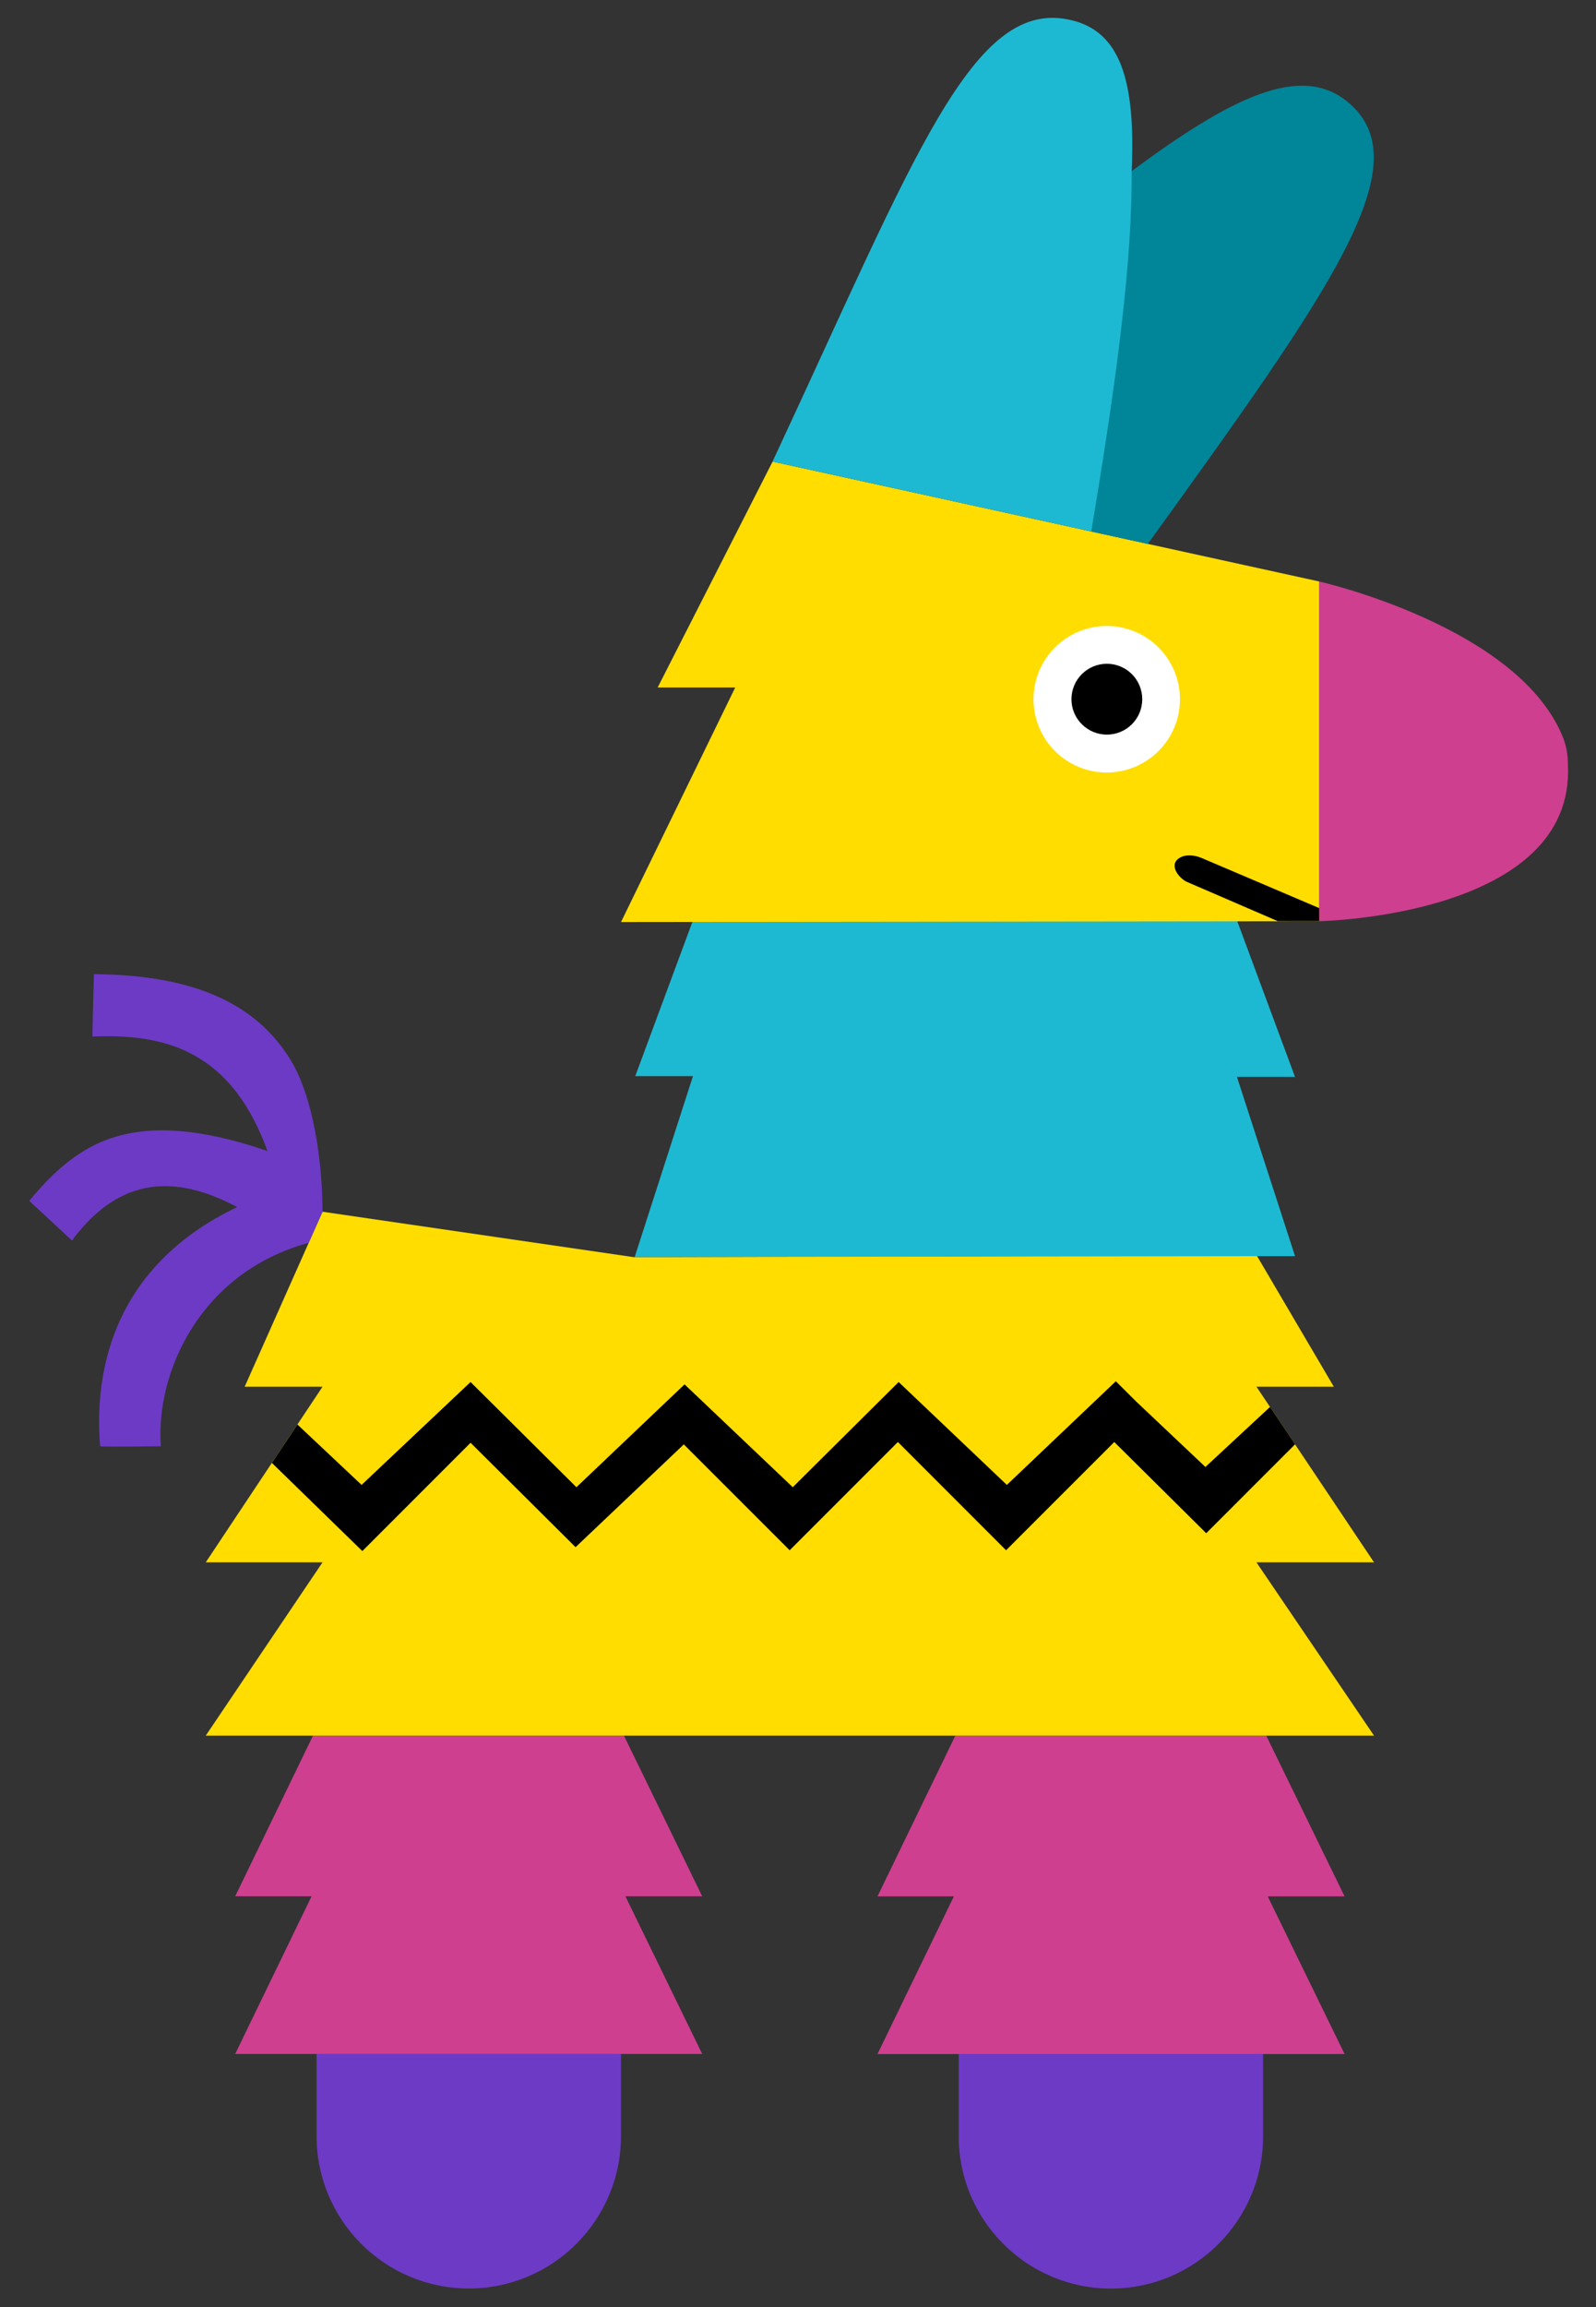
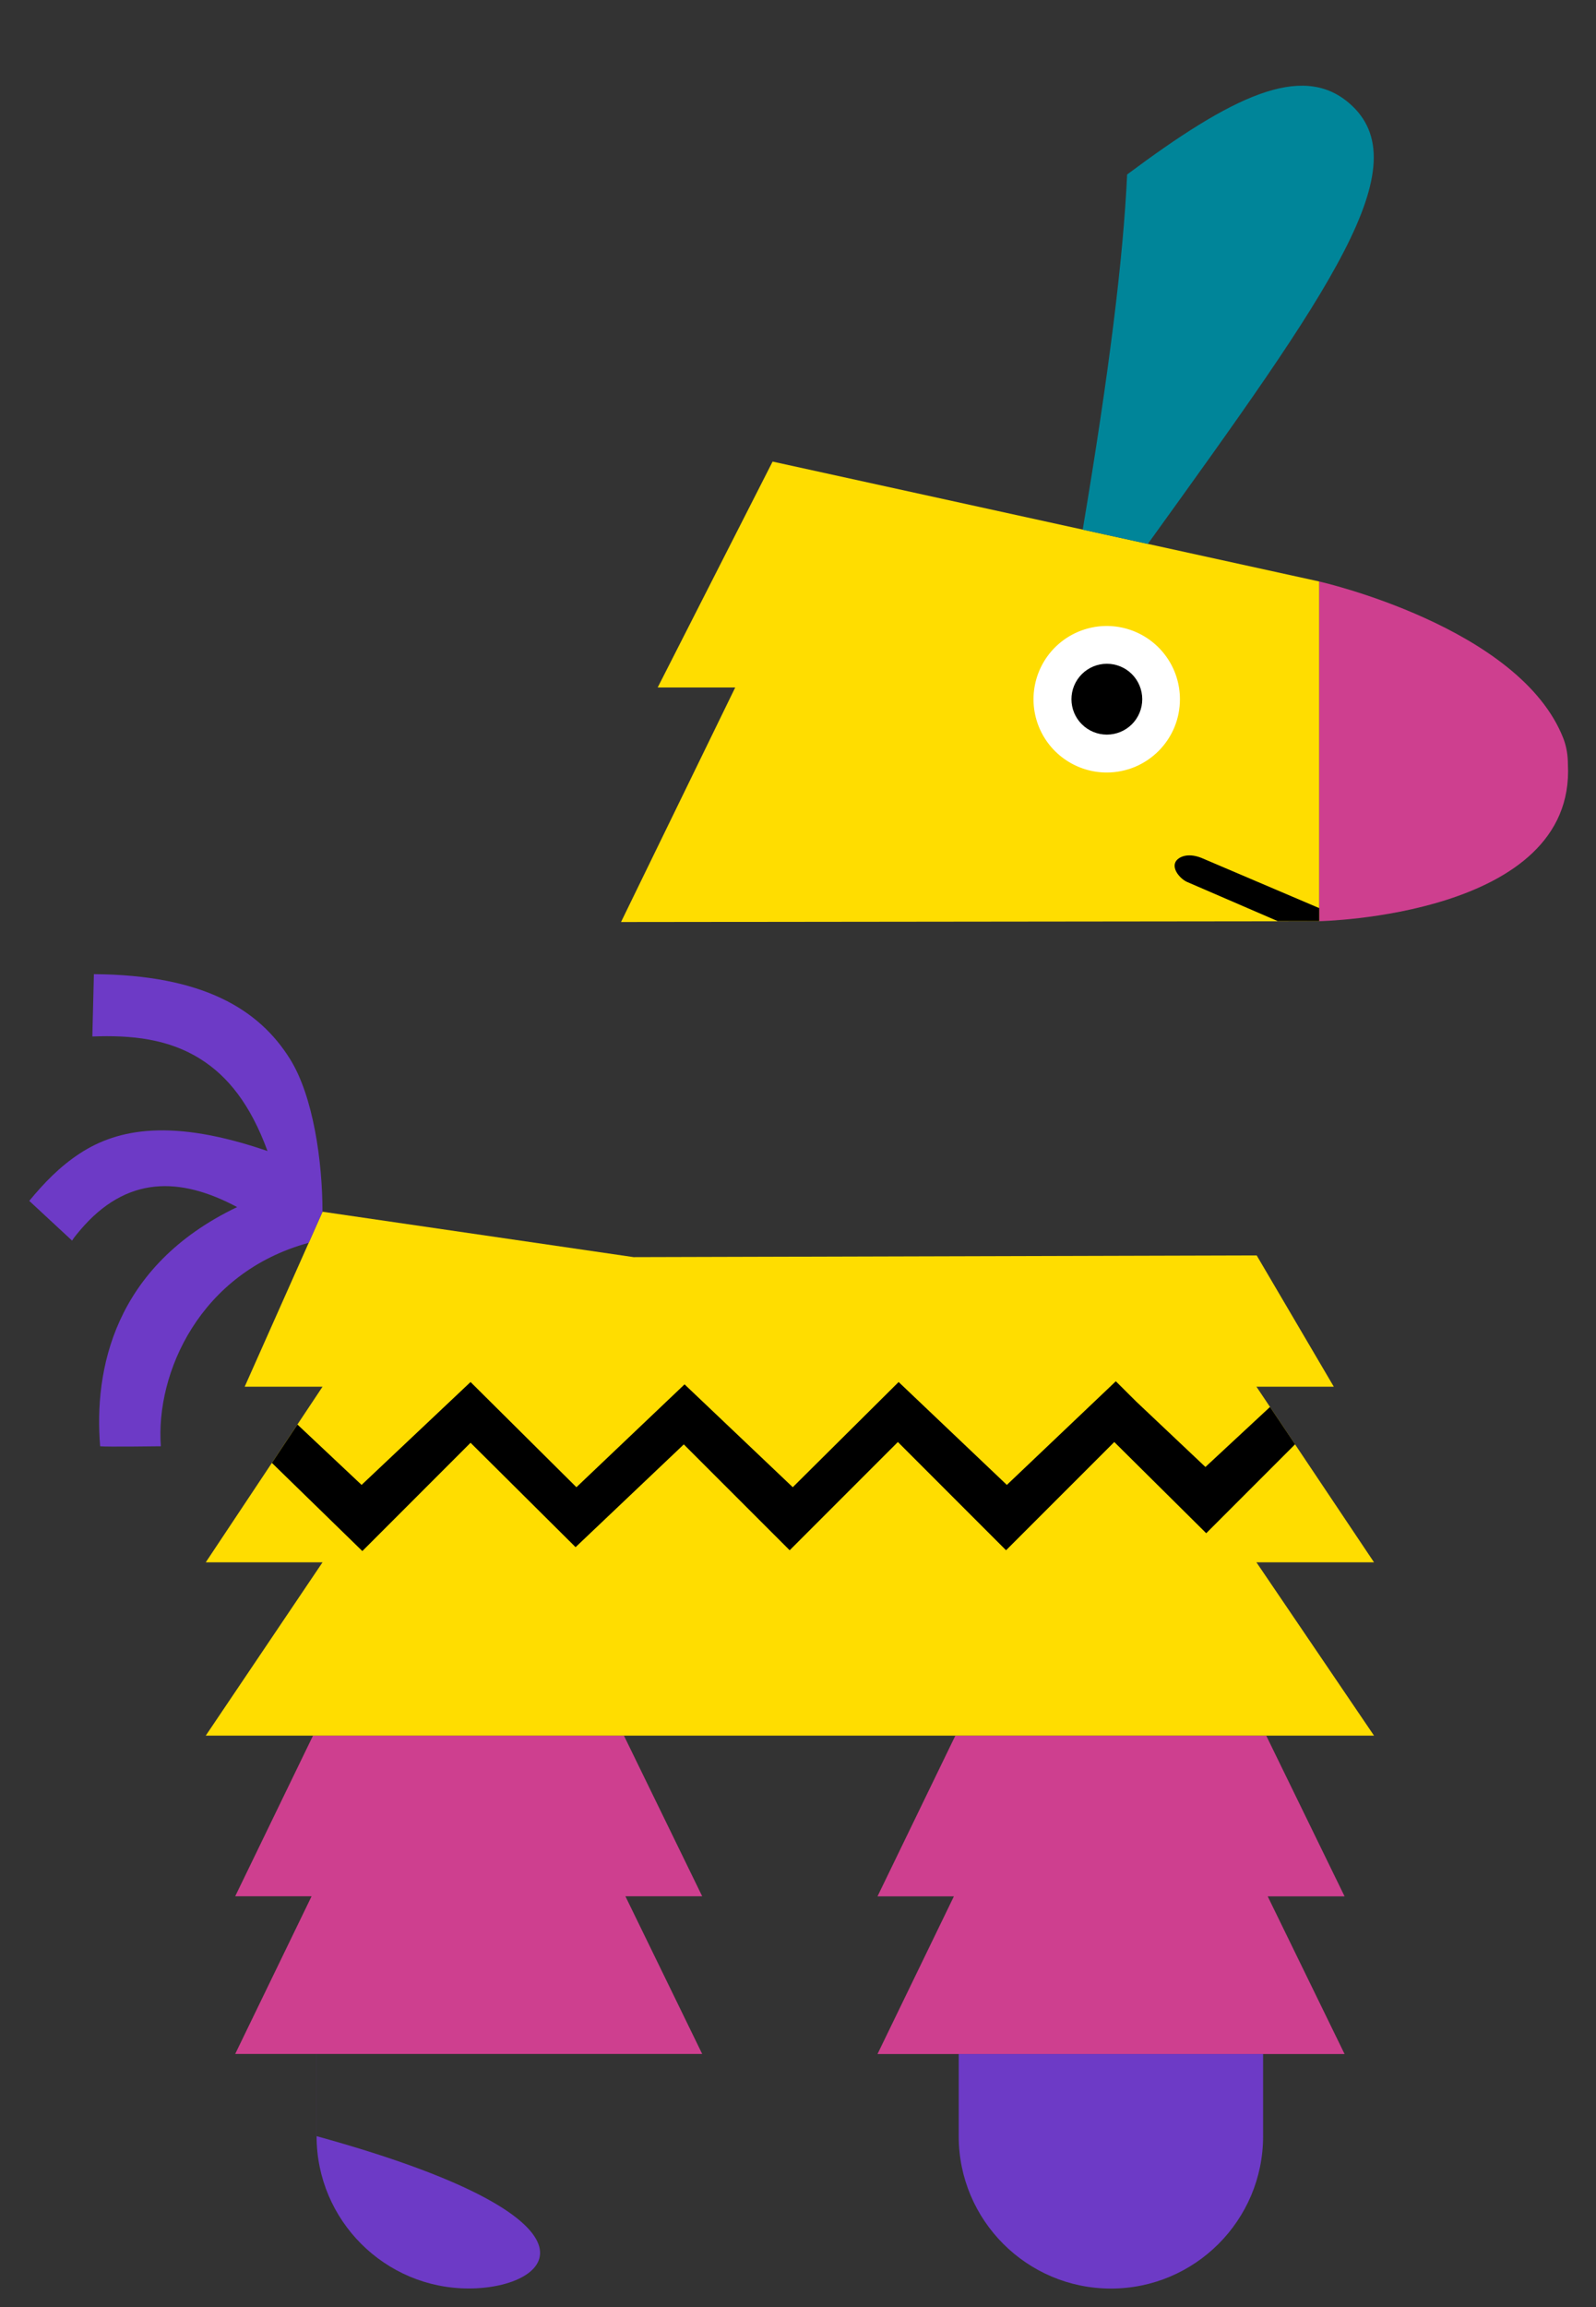
<svg xmlns="http://www.w3.org/2000/svg" width="36" height="52" viewBox="0 0 36 52" fill="none">
  <rect x="0" y="0" width="36" height="52" fill="#333333" stroke="none" />
  <g clip-path="url(#clip0_1386_202845)">
    <path d="M14.107 42.741L15.839 46.295H5.305L7.028 42.741H5.305L7.061 39.119H14.073L15.839 42.741H14.107Z" fill="#CE3F8F" />
-     <path d="M7.142 46.295H14.007V48.148C14.007 50.042 12.468 51.581 10.574 51.581C8.679 51.581 7.141 50.042 7.141 48.148V46.295H7.142Z" fill="#6D3AC6" />
+     <path d="M7.142 46.295V48.148C14.007 50.042 12.468 51.581 10.574 51.581C8.679 51.581 7.141 50.042 7.141 48.148V46.295H7.142Z" fill="#6D3AC6" />
    <path d="M28.595 42.743L30.329 46.297H19.793L21.516 42.743H19.793L21.549 39.121H28.562L30.329 42.743H28.595Z" fill="#CE3F8F" />
    <path d="M21.627 46.297H28.491V48.15C28.491 50.044 26.953 51.583 25.058 51.583C23.164 51.583 21.625 50.044 21.625 48.15V46.297H21.627Z" fill="#6D3AC6" />
    <path d="M28.346 35.222L30.993 39.12H4.641L7.275 35.214H4.641L7.275 31.256H5.519L7.275 27.312L14.291 28.335L28.346 28.296L30.086 31.256H28.339L28.346 31.263L30.993 35.214H28.339L28.346 35.222Z" fill="#FFDD00" />
    <path d="M6.709 32.108L8.156 33.469L10.614 31.15L13.002 33.521L15.441 31.203L17.882 33.521L20.27 31.15L22.711 33.469L25.169 31.133L25.625 31.587L27.19 33.065L28.647 31.712L29.212 32.554L27.208 34.558L27.195 34.545L25.134 32.502L22.693 34.942L20.253 32.502L17.812 34.942L15.424 32.556L12.983 34.872L10.614 32.519L8.173 34.96L6.133 32.973" fill="black" />
    <path d="M7.274 27.312C7.274 26.19 7.069 24.714 6.542 23.87C5.84 22.746 4.576 21.974 2.118 21.957L2.083 23.362C2.961 23.327 3.804 23.415 4.524 23.872C5.138 24.258 5.648 24.89 6.034 25.944C3.891 25.207 2.663 25.435 1.802 25.997C1.346 26.295 0.993 26.664 0.66 27.067L1.626 27.963C1.678 27.875 1.748 27.804 1.802 27.734C2.855 26.488 4.066 26.523 5.349 27.207C2.558 28.541 2.118 30.894 2.259 32.598C2.381 32.615 3.628 32.598 3.628 32.598C3.506 30.948 4.506 28.68 6.964 28.012L7.274 27.312Z" fill="#6D3AC6" />
-     <path d="M29.211 28.312L14.316 28.333L15.631 24.255H14.329L15.631 20.744H27.901L29.211 24.273H27.901L29.211 28.312Z" fill="#1DB9D2" />
    <path d="M29.759 20.764L14.008 20.782L16.584 15.495H14.835L17.427 10.404L29.759 13.107V20.764Z" fill="#FFDD00" />
    <path d="M29.758 20.763V13.107C29.758 13.107 34.291 14.129 35.267 16.652C35.336 16.834 35.366 17.03 35.366 17.225C35.549 20.658 29.758 20.763 29.758 20.763Z" fill="#CE3F8F" />
    <path d="M25.891 12.26C30.016 6.536 32.057 3.706 30.424 2.318C29.354 1.405 27.777 2.177 25.424 3.933C25.337 5.812 25.019 8.392 24.422 11.938L25.891 12.26Z" fill="#008599" />
-     <path d="M24.174 0.457C21.945 -0.088 20.657 3.485 17.426 10.403L24.614 11.979C25.211 8.431 25.54 5.838 25.527 3.828C25.615 1.808 25.264 0.72 24.176 0.457H24.174Z" fill="#1DB9D2" />
    <path d="M24.964 17.412C25.181 17.412 25.396 17.369 25.596 17.287C25.796 17.203 25.978 17.082 26.132 16.928C26.285 16.775 26.407 16.593 26.49 16.393C26.573 16.192 26.615 15.978 26.615 15.761C26.615 15.434 26.519 15.115 26.337 14.843C26.156 14.572 25.898 14.36 25.596 14.235C25.294 14.11 24.962 14.077 24.642 14.141C24.321 14.205 24.027 14.362 23.796 14.593C23.565 14.824 23.408 15.118 23.344 15.439C23.28 15.759 23.313 16.091 23.438 16.393C23.563 16.695 23.775 16.953 24.047 17.134C24.318 17.315 24.637 17.412 24.964 17.412Z" fill="white" />
    <path d="M24.967 16.558C25.178 16.558 25.382 16.474 25.532 16.324C25.681 16.175 25.765 15.972 25.765 15.76C25.765 15.548 25.681 15.345 25.532 15.195C25.382 15.045 25.178 14.961 24.967 14.961C24.755 14.961 24.552 15.045 24.402 15.195C24.252 15.345 24.168 15.548 24.168 15.76C24.168 15.972 24.252 16.175 24.402 16.324C24.552 16.474 24.755 16.558 24.967 16.558ZM29.756 20.468V20.761H28.819L26.791 19.885C26.634 19.823 26.43 19.594 26.515 19.429C26.566 19.327 26.769 19.207 27.096 19.335L29.756 20.468Z" fill="black" />
  </g>
  <defs>
    <clipPath id="clip0_1386_202845">
      <rect width="35" height="51.333" fill="white" transform="translate(0.5 0.334)" />
    </clipPath>
  </defs>
</svg>